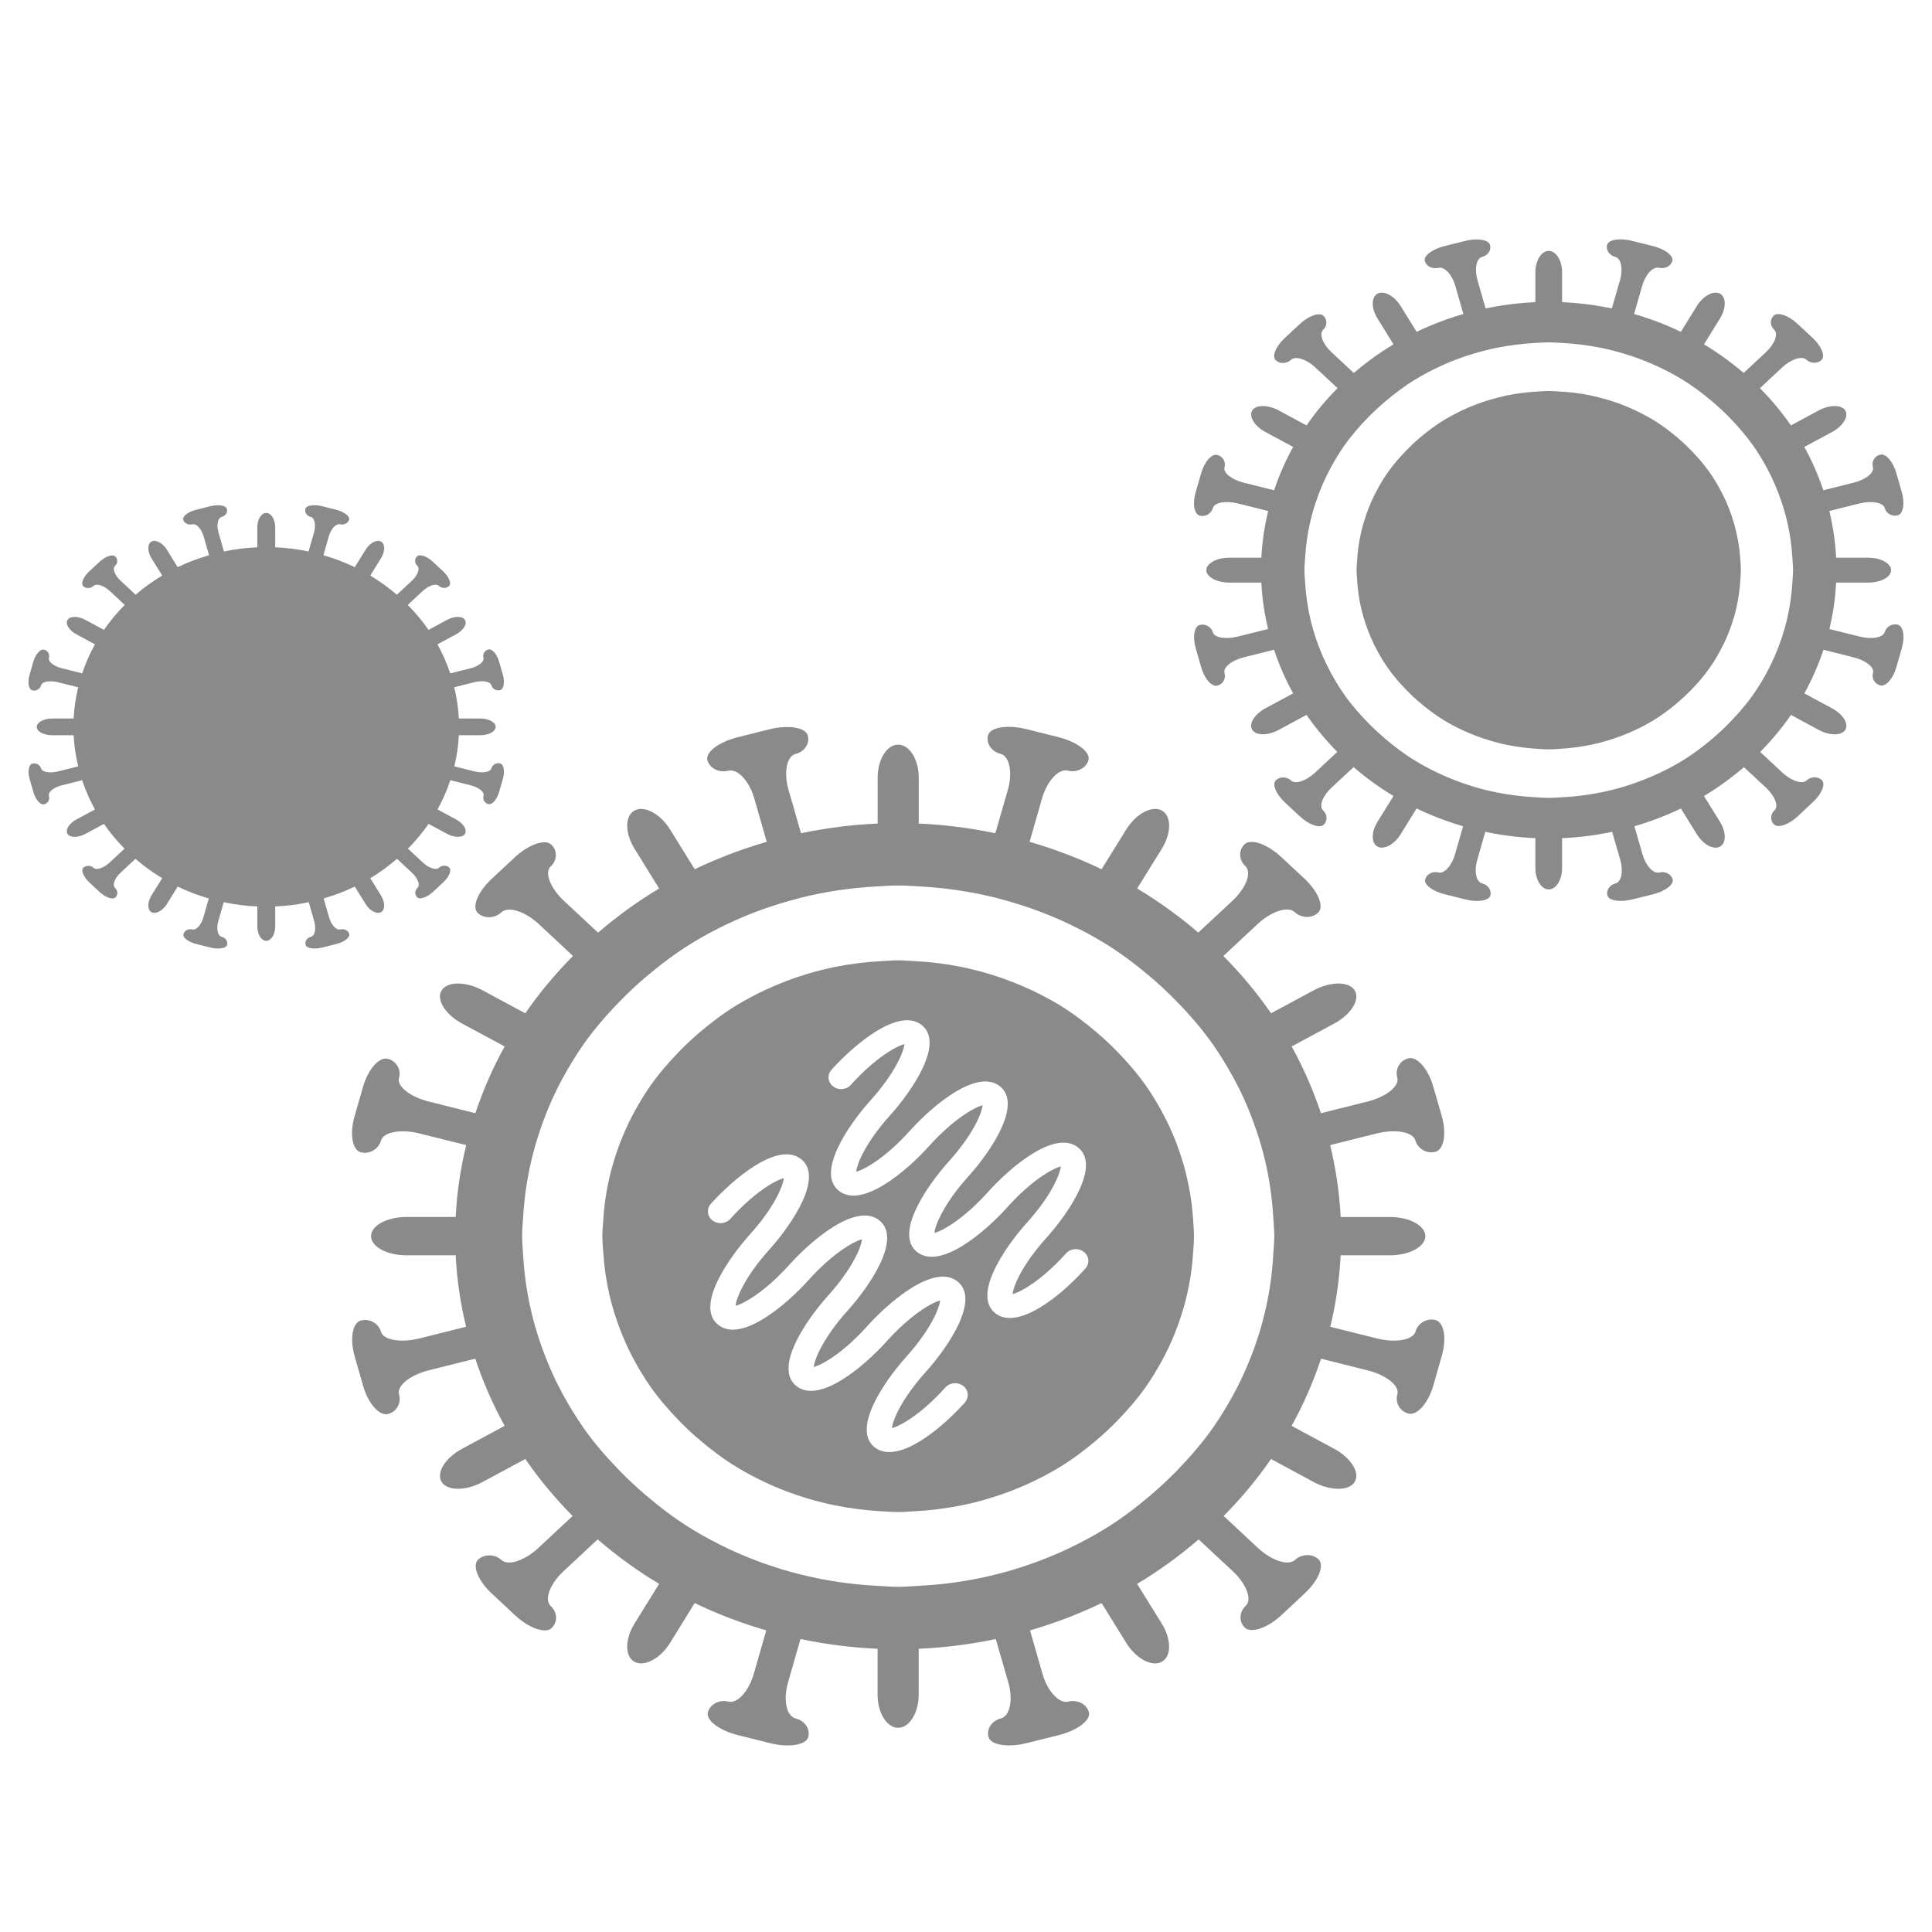
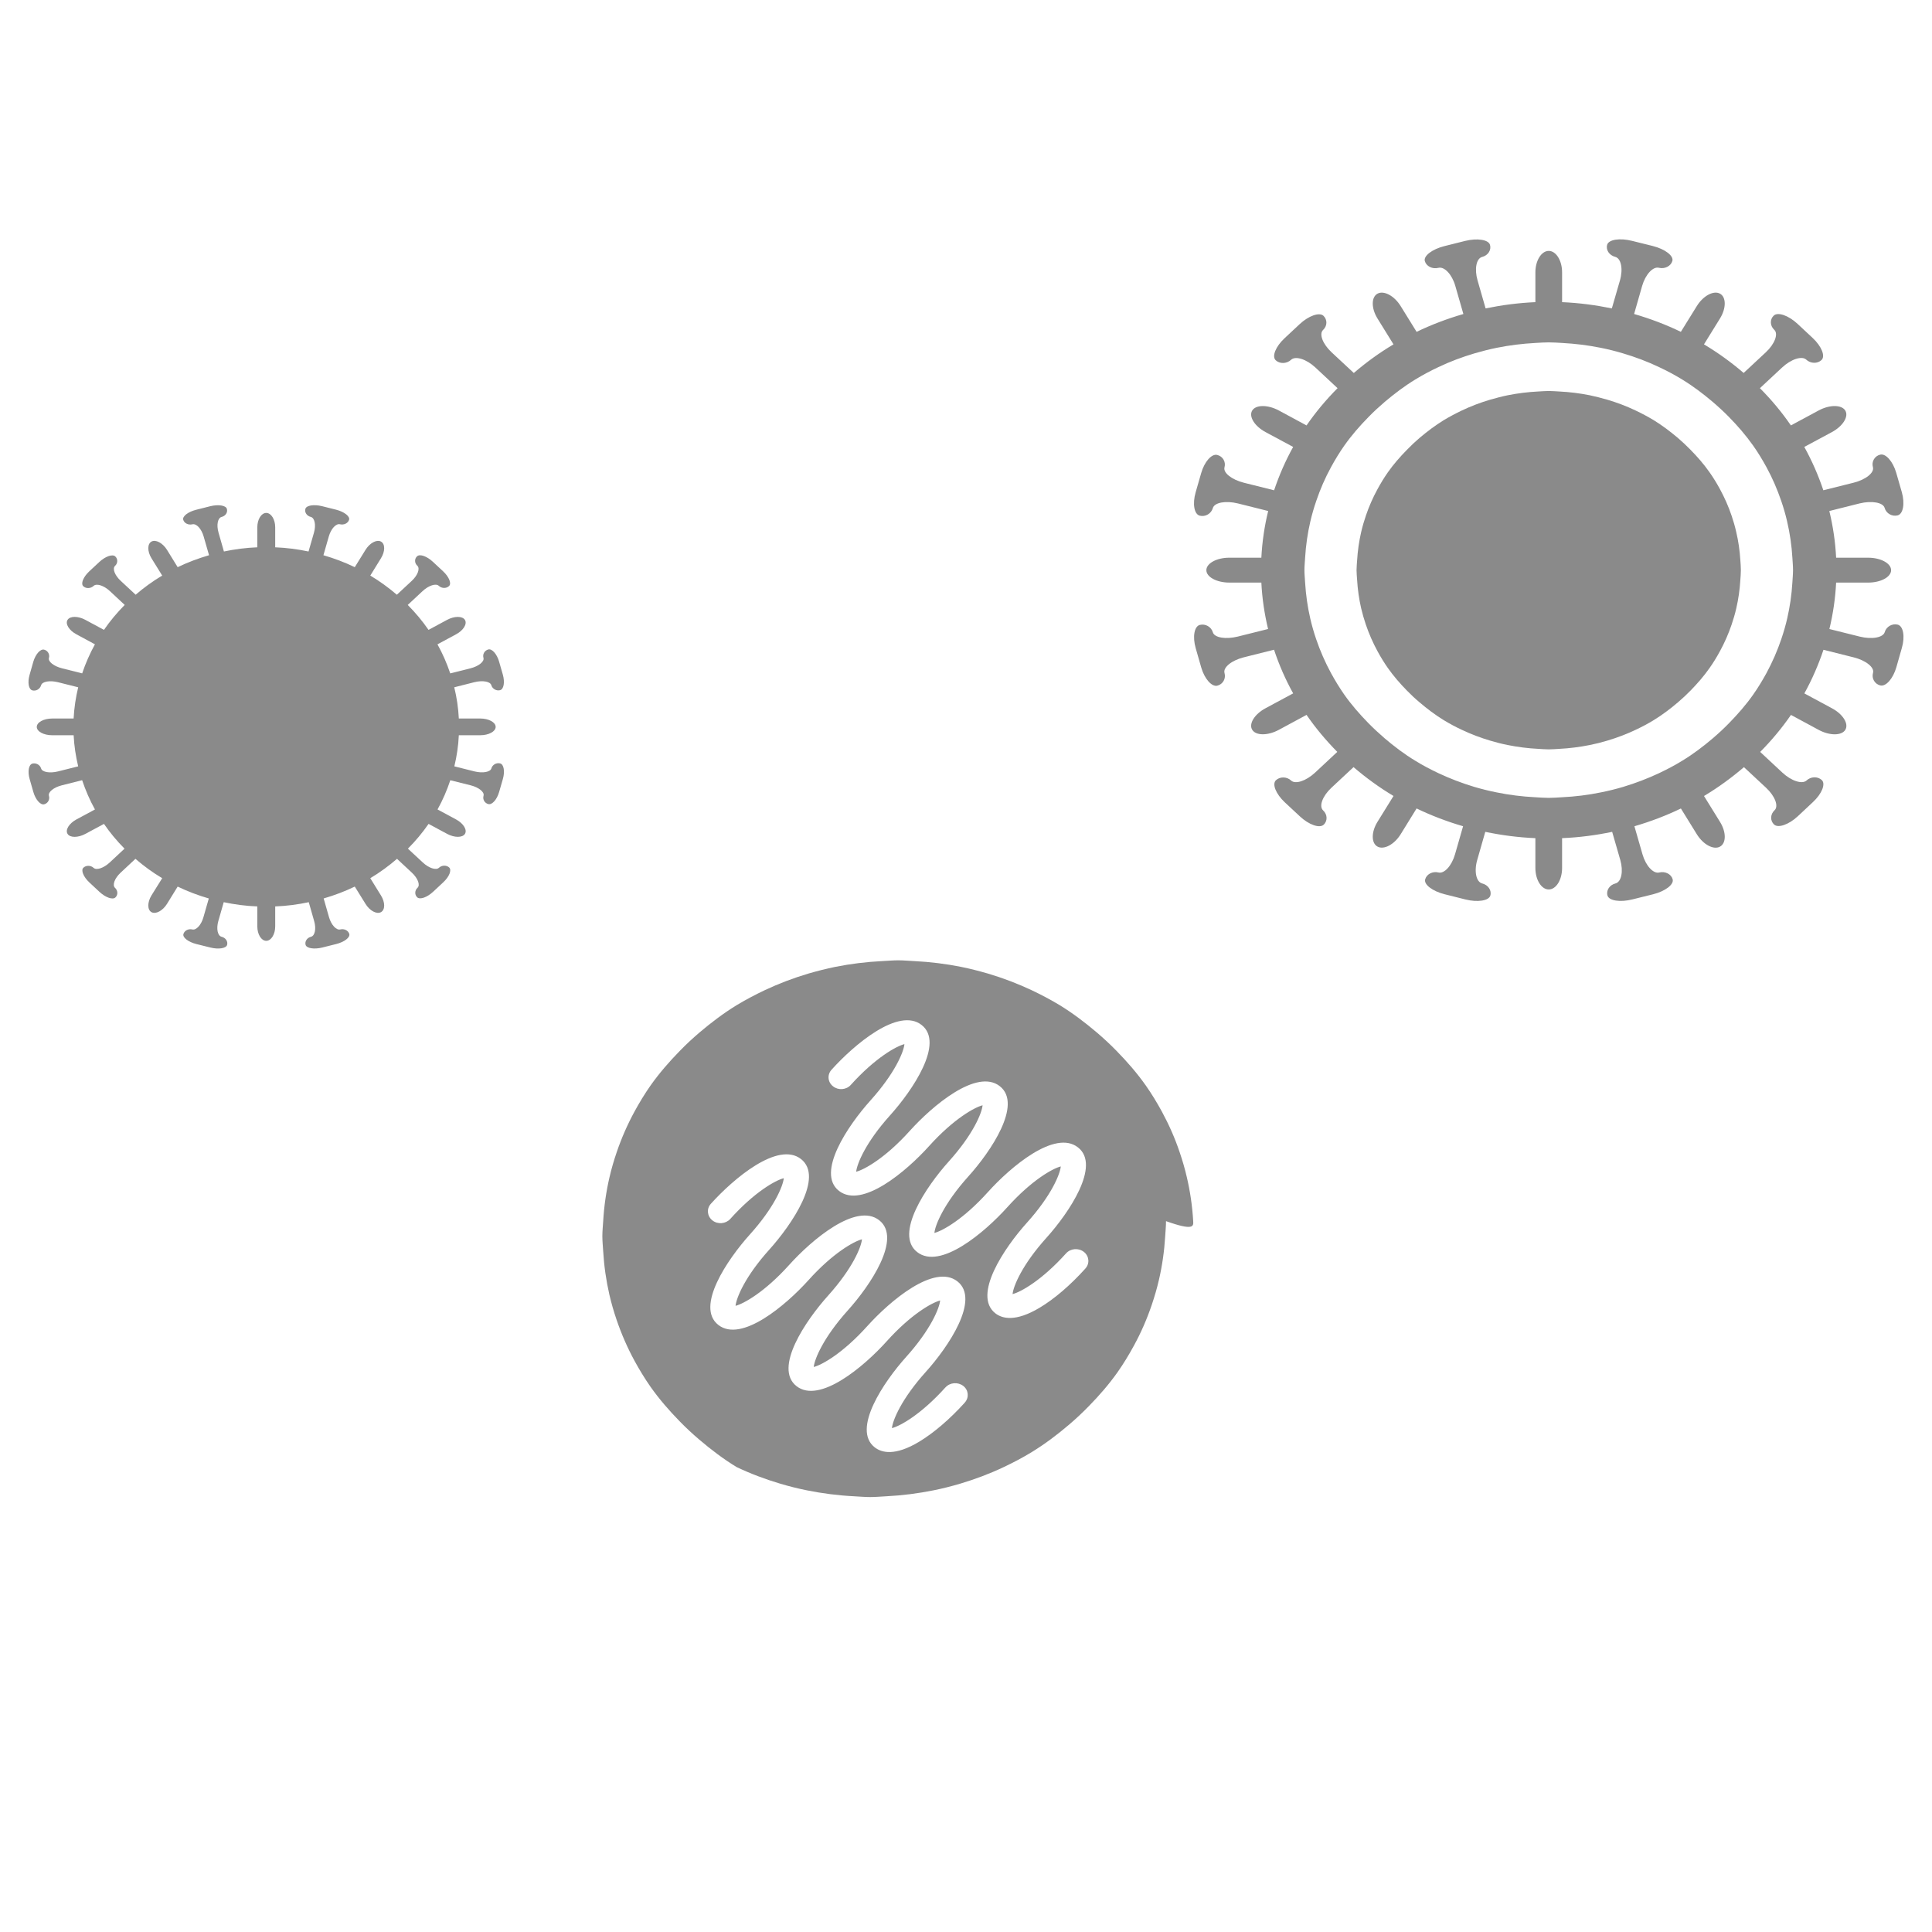
<svg xmlns="http://www.w3.org/2000/svg" version="1.1" id="Layer_2" x="0px" y="0px" width="200px" height="200px" viewBox="0 0 200 200" enable-background="new 0 0 200 200" xml:space="preserve">
  <g>
    <g>
-       <path fill="#8A8A8A" d="M123.519,126.407c-0.091-1.548-0.312-3.066-0.657-4.535c-0.203-0.886-0.455-1.747-0.745-2.597    c-0.487-1.453-1.109-2.857-1.842-4.209c-0.507-0.925-1.053-1.832-1.665-2.7c-0.899-1.276-1.935-2.466-3.042-3.595    c-0.647-0.664-1.327-1.292-2.036-1.898c-1.203-1.019-2.463-1.977-3.821-2.812c-0.931-0.562-1.903-1.075-2.902-1.55    c-1.455-0.685-2.978-1.265-4.548-1.731c-0.911-0.263-1.841-0.501-2.786-0.693c-1.567-0.311-3.18-0.514-4.827-0.594    c-0.553-0.024-1.107-0.081-1.669-0.081c-0.567,0-1.115,0.057-1.669,0.081c-1.646,0.08-3.262,0.283-4.827,0.594    c-0.949,0.192-1.872,0.431-2.787,0.693c-1.572,0.467-3.093,1.047-4.546,1.731c-0.999,0.475-1.97,0.987-2.902,1.55    c-1.363,0.835-2.622,1.793-3.824,2.812c-0.712,0.606-1.39,1.234-2.034,1.898c-1.106,1.129-2.141,2.318-3.045,3.597    c-0.607,0.866-1.157,1.773-1.665,2.705c-0.731,1.345-1.345,2.749-1.84,4.202c-0.292,0.853-0.544,1.716-0.747,2.597    c-0.342,1.469-0.562,2.987-0.652,4.535c-0.032,0.521-0.087,1.036-0.087,1.559c0,0.53,0.056,1.038,0.087,1.563    c0.09,1.532,0.306,3.034,0.641,4.498c0.207,0.881,0.452,1.744,0.745,2.595c0.5,1.468,1.118,2.888,1.854,4.243    c0.508,0.93,1.057,1.835,1.665,2.703c0.895,1.271,1.92,2.446,3.01,3.563c0.652,0.669,1.327,1.299,2.04,1.903    c1.209,1.031,2.477,1.994,3.854,2.835c0.932,0.568,1.903,1.082,2.902,1.553c1.44,0.685,2.947,1.254,4.509,1.718    c0.913,0.271,1.84,0.506,2.787,0.695c1.577,0.316,3.203,0.528,4.865,0.612c0.554,0.026,1.102,0.081,1.669,0.081    c0.562,0,1.116-0.055,1.669-0.081c1.665-0.084,3.293-0.296,4.868-0.612c0.945-0.189,1.873-0.424,2.785-0.695    c1.561-0.464,3.063-1.033,4.507-1.718c0.999-0.471,1.972-0.984,2.902-1.553c1.372-0.841,2.648-1.804,3.855-2.835    c0.707-0.601,1.383-1.234,2.035-1.903c1.09-1.112,2.117-2.292,3.009-3.56c0.612-0.872,1.158-1.777,1.665-2.707    c0.742-1.355,1.36-2.775,1.857-4.243c0.287-0.851,0.54-1.712,0.742-2.591c0.34-1.468,0.554-2.97,0.645-4.502    c0.03-0.525,0.085-1.033,0.085-1.563C123.604,127.443,123.549,126.929,123.519,126.407z M99.875,145.193v0.005    c-1.539,1.704-3.224,3.15-4.751,4.064c-2.481,1.484-3.856,1.129-4.576,0.565c-2.384-1.868,0.932-6.776,3.269-9.373    c2.512-2.8,3.426-5.008,3.507-5.829c-0.855,0.221-3.026,1.435-5.536,4.229c-2.344,2.605-6.949,6.505-9.333,4.639    c-2.389-1.868,0.932-6.772,3.275-9.378c2.511-2.793,3.424-5.001,3.501-5.824c-0.85,0.219-3.031,1.439-5.537,4.23    c-2.349,2.605-6.944,6.505-9.333,4.635c-2.394-1.87,0.931-6.766,3.267-9.364c2.52-2.8,3.43-5.008,3.509-5.825    c-0.851,0.212-3.036,1.425-5.548,4.227c-0.463,0.503-1.287,0.578-1.835,0.146c-0.558-0.438-0.627-1.208-0.171-1.718    c2.349-2.607,6.947-6.505,9.338-4.637c2.387,1.865-0.938,6.768-3.282,9.375c-2.51,2.784-3.415,4.997-3.495,5.818    c0.85-0.217,3.027-1.431,5.538-4.22c2.339-2.605,6.949-6.507,9.332-4.639c2.384,1.867-0.932,6.768-3.274,9.361    c-2.512,2.803-3.421,5.011-3.502,5.83c0.859-0.215,3.027-1.434,5.542-4.229c2.339-2.6,6.943-6.503,9.332-4.633    c2.379,1.868-0.932,6.772-3.273,9.371c-2.517,2.795-3.427,5.003-3.507,5.82c0.855-0.212,3.032-1.427,5.539-4.215h0.005    c0.468-0.52,1.291-0.581,1.845-0.15C100.267,143.899,100.338,144.675,99.875,145.193z M112.361,131.312v0.004    c-1.538,1.712-3.223,3.158-4.747,4.065c-2.484,1.481-3.856,1.133-4.576,0.572c-2.385-1.871,0.927-6.779,3.267-9.376    c2.52-2.798,3.428-5.01,3.507-5.827c-0.854,0.212-3.03,1.436-5.541,4.227c-2.34,2.601-6.941,6.509-9.326,4.637    c-2.389-1.868,0.931-6.774,3.275-9.382c2.511-2.786,3.419-4.992,3.497-5.812c-0.851,0.214-3.024,1.431-5.539,4.222    c-2.344,2.604-6.941,6.505-9.328,4.637c-2.392-1.868,0.931-6.771,3.268-9.368c2.52-2.803,3.429-5.006,3.509-5.823    c-0.85,0.212-3.037,1.429-5.556,4.225c-0.454,0.51-1.277,0.583-1.828,0.149c-0.562-0.433-0.627-1.205-0.169-1.715    c2.344-2.608,6.946-6.51,9.331-4.642c2.389,1.87-0.936,6.771-3.285,9.377c-2.505,2.785-3.41,5.004-3.489,5.816    c0.849-0.214,3.026-1.427,5.536-4.215c2.344-2.605,6.948-6.508,9.332-4.642c2.386,1.87-0.934,6.774-3.276,9.366    c-2.515,2.798-3.415,5.008-3.495,5.827c0.852-0.216,3.022-1.431,5.542-4.232c2.335-2.595,6.938-6.498,9.325-4.622    c2.384,1.862-0.933,6.766-3.27,9.36c-2.52,2.798-3.424,5.008-3.504,5.825c0.854-0.215,3.031-1.427,5.538-4.216l0,0    c0.468-0.523,1.295-0.585,1.845-0.152C112.751,130.024,112.828,130.799,112.361,131.312z" />
+       <path fill="#8A8A8A" d="M123.519,126.407c-0.091-1.548-0.312-3.066-0.657-4.535c-0.203-0.886-0.455-1.747-0.745-2.597    c-0.487-1.453-1.109-2.857-1.842-4.209c-0.507-0.925-1.053-1.832-1.665-2.7c-0.899-1.276-1.935-2.466-3.042-3.595    c-0.647-0.664-1.327-1.292-2.036-1.898c-1.203-1.019-2.463-1.977-3.821-2.812c-0.931-0.562-1.903-1.075-2.902-1.55    c-1.455-0.685-2.978-1.265-4.548-1.731c-0.911-0.263-1.841-0.501-2.786-0.693c-1.567-0.311-3.18-0.514-4.827-0.594    c-0.553-0.024-1.107-0.081-1.669-0.081c-0.567,0-1.115,0.057-1.669,0.081c-1.646,0.08-3.262,0.283-4.827,0.594    c-0.949,0.192-1.872,0.431-2.787,0.693c-1.572,0.467-3.093,1.047-4.546,1.731c-0.999,0.475-1.97,0.987-2.902,1.55    c-1.363,0.835-2.622,1.793-3.824,2.812c-0.712,0.606-1.39,1.234-2.034,1.898c-1.106,1.129-2.141,2.318-3.045,3.597    c-0.607,0.866-1.157,1.773-1.665,2.705c-0.731,1.345-1.345,2.749-1.84,4.202c-0.292,0.853-0.544,1.716-0.747,2.597    c-0.342,1.469-0.562,2.987-0.652,4.535c-0.032,0.521-0.087,1.036-0.087,1.559c0,0.53,0.056,1.038,0.087,1.563    c0.09,1.532,0.306,3.034,0.641,4.498c0.207,0.881,0.452,1.744,0.745,2.595c0.5,1.468,1.118,2.888,1.854,4.243    c0.508,0.93,1.057,1.835,1.665,2.703c0.895,1.271,1.92,2.446,3.01,3.563c0.652,0.669,1.327,1.299,2.04,1.903    c1.209,1.031,2.477,1.994,3.854,2.835c1.44,0.685,2.947,1.254,4.509,1.718    c0.913,0.271,1.84,0.506,2.787,0.695c1.577,0.316,3.203,0.528,4.865,0.612c0.554,0.026,1.102,0.081,1.669,0.081    c0.562,0,1.116-0.055,1.669-0.081c1.665-0.084,3.293-0.296,4.868-0.612c0.945-0.189,1.873-0.424,2.785-0.695    c1.561-0.464,3.063-1.033,4.507-1.718c0.999-0.471,1.972-0.984,2.902-1.553c1.372-0.841,2.648-1.804,3.855-2.835    c0.707-0.601,1.383-1.234,2.035-1.903c1.09-1.112,2.117-2.292,3.009-3.56c0.612-0.872,1.158-1.777,1.665-2.707    c0.742-1.355,1.36-2.775,1.857-4.243c0.287-0.851,0.54-1.712,0.742-2.591c0.34-1.468,0.554-2.97,0.645-4.502    c0.03-0.525,0.085-1.033,0.085-1.563C123.604,127.443,123.549,126.929,123.519,126.407z M99.875,145.193v0.005    c-1.539,1.704-3.224,3.15-4.751,4.064c-2.481,1.484-3.856,1.129-4.576,0.565c-2.384-1.868,0.932-6.776,3.269-9.373    c2.512-2.8,3.426-5.008,3.507-5.829c-0.855,0.221-3.026,1.435-5.536,4.229c-2.344,2.605-6.949,6.505-9.333,4.639    c-2.389-1.868,0.932-6.772,3.275-9.378c2.511-2.793,3.424-5.001,3.501-5.824c-0.85,0.219-3.031,1.439-5.537,4.23    c-2.349,2.605-6.944,6.505-9.333,4.635c-2.394-1.87,0.931-6.766,3.267-9.364c2.52-2.8,3.43-5.008,3.509-5.825    c-0.851,0.212-3.036,1.425-5.548,4.227c-0.463,0.503-1.287,0.578-1.835,0.146c-0.558-0.438-0.627-1.208-0.171-1.718    c2.349-2.607,6.947-6.505,9.338-4.637c2.387,1.865-0.938,6.768-3.282,9.375c-2.51,2.784-3.415,4.997-3.495,5.818    c0.85-0.217,3.027-1.431,5.538-4.22c2.339-2.605,6.949-6.507,9.332-4.639c2.384,1.867-0.932,6.768-3.274,9.361    c-2.512,2.803-3.421,5.011-3.502,5.83c0.859-0.215,3.027-1.434,5.542-4.229c2.339-2.6,6.943-6.503,9.332-4.633    c2.379,1.868-0.932,6.772-3.273,9.371c-2.517,2.795-3.427,5.003-3.507,5.82c0.855-0.212,3.032-1.427,5.539-4.215h0.005    c0.468-0.52,1.291-0.581,1.845-0.15C100.267,143.899,100.338,144.675,99.875,145.193z M112.361,131.312v0.004    c-1.538,1.712-3.223,3.158-4.747,4.065c-2.484,1.481-3.856,1.133-4.576,0.572c-2.385-1.871,0.927-6.779,3.267-9.376    c2.52-2.798,3.428-5.01,3.507-5.827c-0.854,0.212-3.03,1.436-5.541,4.227c-2.34,2.601-6.941,6.509-9.326,4.637    c-2.389-1.868,0.931-6.774,3.275-9.382c2.511-2.786,3.419-4.992,3.497-5.812c-0.851,0.214-3.024,1.431-5.539,4.222    c-2.344,2.604-6.941,6.505-9.328,4.637c-2.392-1.868,0.931-6.771,3.268-9.368c2.52-2.803,3.429-5.006,3.509-5.823    c-0.85,0.212-3.037,1.429-5.556,4.225c-0.454,0.51-1.277,0.583-1.828,0.149c-0.562-0.433-0.627-1.205-0.169-1.715    c2.344-2.608,6.946-6.51,9.331-4.642c2.389,1.87-0.936,6.771-3.285,9.377c-2.505,2.785-3.41,5.004-3.489,5.816    c0.849-0.214,3.026-1.427,5.536-4.215c2.344-2.605,6.948-6.508,9.332-4.642c2.386,1.87-0.934,6.774-3.276,9.366    c-2.515,2.798-3.415,5.008-3.495,5.827c0.852-0.216,3.022-1.431,5.542-4.232c2.335-2.595,6.938-6.498,9.325-4.622    c2.384,1.862-0.933,6.766-3.27,9.36c-2.52,2.798-3.424,5.008-3.504,5.825c0.854-0.215,3.031-1.427,5.538-4.216l0,0    c0.468-0.523,1.295-0.585,1.845-0.152C112.751,130.024,112.828,130.799,112.361,131.312z" />
    </g>
-     <path fill="#8A8A8A" d="M148.598,136.646c-0.887-0.217-1.822,0.319-2.067,1.198c-0.257,0.877-2.059,1.197-4.006,0.707l-4.814-1.201   c0.578-2.398,0.947-4.867,1.073-7.401h5.097c2.017,0,3.669-0.893,3.669-1.983s-1.652-1.984-3.669-1.984h-5.097   c-0.126-2.546-0.505-5.032-1.085-7.441l4.81-1.206c1.953-0.483,3.753-0.161,4.004,0.712c0.252,0.883,1.188,1.415,2.069,1.191   c0.892-0.218,1.188-1.888,0.669-3.702l-0.889-3.078c-0.522-1.817-1.673-3.129-2.56-2.901c-0.89,0.221-1.408,1.117-1.157,1.996   c0.252,0.874-1.138,1.996-3.085,2.478l-4.819,1.207c-0.801-2.397-1.813-4.714-3.032-6.908l4.413-2.374   c1.746-0.945,2.702-2.479,2.114-3.427c-0.582-0.949-2.492-0.954-4.237-0.014l-4.423,2.379c-1.453-2.113-3.113-4.092-4.935-5.929   l3.531-3.295c1.426-1.332,3.16-1.896,3.847-1.254c0.69,0.643,1.783,0.673,2.43,0.068c0.654-0.607,0.018-2.188-1.409-3.524   l-2.415-2.248c-1.427-1.333-3.127-1.925-3.779-1.32c-0.647,0.605-0.614,1.629,0.073,2.27c0.689,0.643,0.087,2.256-1.338,3.588   l-3.536,3.292c-1.962-1.685-4.074-3.217-6.326-4.564l2.557-4.125c1.007-1.627,1.003-3.407-0.015-3.952   c-1.012-0.548-2.667,0.337-3.675,1.972l-2.552,4.111c-2.366-1.139-4.863-2.089-7.454-2.839l1.291-4.494   c0.524-1.815,1.724-3.109,2.663-2.873c0.938,0.232,1.903-0.254,2.143-1.075c0.237-0.833-1.164-1.903-3.111-2.394l-3.3-0.826   c-1.949-0.49-3.739-0.208-3.979,0.619c-0.238,0.83,0.342,1.698,1.282,1.934c0.938,0.236,1.282,1.917,0.762,3.734l-1.292,4.487   c-2.569-0.537-5.219-0.886-7.931-1v-4.754c0-1.881-0.959-3.418-2.129-3.418c-1.175,0-2.127,1.537-2.127,3.418v4.754   c-2.714,0.115-5.364,0.464-7.933,1L81.63,81.77c-0.524-1.815-0.192-3.491,0.735-3.725c0.927-0.229,1.492-1.095,1.25-1.923   c-0.238-0.826-2.024-1.106-3.975-0.623l-3.295,0.824c-1.954,0.492-3.348,1.567-3.114,2.389c0.238,0.83,1.215,1.316,2.169,1.073   c0.953-0.238,2.163,1.056,2.685,2.869l1.287,4.491c-2.587,0.75-5.084,1.7-7.455,2.839l-2.546-4.111   c-1.009-1.632-2.668-2.52-3.681-1.972c-1.012,0.547-1.017,2.329-0.005,3.957l2.547,4.12c-2.25,1.347-4.359,2.879-6.321,4.569   l-3.532-3.292c-1.43-1.336-2.042-2.941-1.363-3.573c0.681-0.633,0.702-1.647,0.053-2.252c-0.652-0.605-2.348-0.013-3.774,1.316   l-2.415,2.252c-1.427,1.331-2.062,2.912-1.414,3.517c0.652,0.612,1.754,0.574,2.452-0.08c0.702-0.649,2.439-0.097,3.869,1.234   l3.529,3.295c-1.822,1.837-3.482,3.815-4.939,5.933l-4.418-2.378c-1.748-0.94-3.655-0.94-4.244,0.009   c-0.581,0.947,0.369,2.486,2.114,3.427l4.414,2.374c-1.22,2.194-2.232,4.513-3.032,6.911l-4.814-1.206   c-1.949-0.485-3.341-1.59-3.091-2.457c0.243-0.863-0.275-1.751-1.165-1.97c-0.882-0.228-2.038,1.075-2.56,2.899l-0.882,3.073   c-0.522,1.819-0.225,3.488,0.662,3.707c0.89,0.224,1.826-0.324,2.078-1.212c0.257-0.895,2.059-1.224,4.009-0.735l4.812,1.201   c-0.587,2.409-0.96,4.896-1.087,7.441h-5.097c-2.02,0-3.667,0.894-3.667,1.984s1.647,1.983,3.667,1.983h5.097   c0.122,2.53,0.495,5.003,1.077,7.396l-4.814,1.206c-1.949,0.485-3.749,0.177-3.996-0.689c-0.25-0.863-1.177-1.389-2.067-1.165   c-0.888,0.218-1.18,1.888-0.659,3.707l0.882,3.075c0.522,1.817,1.677,3.12,2.564,2.901c0.892-0.221,1.404-1.132,1.147-2.022   c-0.256-0.888,1.127-2.016,3.077-2.504l4.814-1.205c0.804,2.415,1.82,4.743,3.046,6.955l-4.414,2.376   c-1.745,0.938-2.695,2.479-2.114,3.429c0.589,0.945,2.497,0.95,4.244,0.007l4.418-2.38c1.447,2.104,3.094,4.071,4.899,5.899   l-3.529,3.295c-1.43,1.329-3.152,1.9-3.833,1.27c-0.68-0.634-1.764-0.656-2.417-0.049c-0.647,0.605-0.013,2.19,1.417,3.518   l2.412,2.252c1.43,1.332,3.126,1.926,3.774,1.32c0.652-0.611,0.612-1.638-0.09-2.287c-0.695-0.649-0.099-2.272,1.328-3.605   l3.529-3.29c1.977,1.697,4.092,3.245,6.364,4.604l-2.55,4.118c-1.009,1.627-1.004,3.411,0.008,3.954s2.672-0.34,3.681-1.972   l2.542-4.115c2.362,1.142,4.84,2.084,7.409,2.83l-1.287,4.487c-0.521,1.823-1.71,3.119-2.636,2.886   c-0.927-0.232-1.876,0.256-2.117,1.086c-0.239,0.824,1.163,1.901,3.11,2.383l3.299,0.826c1.947,0.489,3.739,0.205,3.977-0.614   c0.238-0.83-0.351-1.702-1.31-1.94c-0.95-0.239-1.302-1.922-0.778-3.738l1.287-4.482c2.587,0.543,5.25,0.892,7.981,1.009v4.758   c0,1.875,0.953,3.421,2.127,3.421c1.169,0,2.129-1.546,2.129-3.421v-4.758c2.73-0.117,5.394-0.466,7.978-1.009l1.296,4.486   c0.52,1.812,0.174,3.495-0.765,3.734c-0.938,0.233-1.514,1.105-1.28,1.93c0.239,0.83,2.029,1.11,3.977,0.618l3.299-0.824   c1.947-0.485,3.352-1.562,3.11-2.389c-0.235-0.83-1.203-1.313-2.141-1.075c-0.938,0.233-2.14-1.062-2.661-2.882l-1.287-4.491   c2.566-0.751,5.048-1.688,7.405-2.83l2.547,4.115c1.008,1.632,2.663,2.52,3.675,1.972c1.018-0.543,1.021-2.327,0.015-3.95   l-2.557-4.122c2.272-1.358,4.396-2.906,6.366-4.604l3.536,3.292c1.425,1.331,2.027,2.945,1.34,3.583   c-0.689,0.647-0.723,1.67-0.075,2.274c0.652,0.604,2.35,0.012,3.779-1.317l2.414-2.255c1.428-1.329,2.061-2.912,1.412-3.52   c-0.647-0.605-1.743-0.572-2.432,0.068c-0.688,0.638-2.422,0.079-3.847-1.254l-3.536-3.295c1.809-1.828,3.456-3.795,4.904-5.899   l4.418,2.385c1.745,0.938,3.655,0.934,4.237-0.009c0.588-0.947-0.363-2.493-2.114-3.432l-4.409-2.376   c1.225-2.212,2.241-4.54,3.046-6.951l4.814,1.204c1.947,0.485,3.34,1.604,3.087,2.477c-0.253,0.884,0.27,1.775,1.151,2.001   c0.891,0.221,2.047-1.082,2.568-2.899l0.877-3.075C149.783,138.538,149.485,136.873,148.598,136.646z M131.805,129.944   c-0.112,1.957-0.391,3.864-0.82,5.726c-0.26,1.117-0.574,2.217-0.942,3.292c-0.638,1.87-1.422,3.675-2.358,5.399   c-0.648,1.181-1.346,2.329-2.118,3.438c-1.135,1.614-2.439,3.109-3.824,4.531c-0.824,0.839-1.687,1.645-2.584,2.415   c-1.547,1.31-3.157,2.539-4.907,3.602c-1.188,0.729-2.419,1.369-3.686,1.979c-1.84,0.863-3.754,1.594-5.734,2.186   c-1.157,0.345-2.342,0.641-3.537,0.882c-2.009,0.406-4.079,0.666-6.191,0.772c-0.707,0.042-1.407,0.102-2.124,0.102   c-0.715,0-1.417-0.06-2.122-0.102c-2.112-0.106-4.177-0.366-6.188-0.772c-1.202-0.241-2.381-0.537-3.537-0.882   c-1.984-0.592-3.901-1.322-5.736-2.186c-1.269-0.609-2.501-1.25-3.684-1.979c-1.751-1.062-3.364-2.292-4.907-3.602   c-0.897-0.774-1.762-1.576-2.587-2.415c-1.389-1.429-2.693-2.917-3.826-4.531c-0.77-1.108-1.472-2.261-2.12-3.44   c-0.935-1.727-1.719-3.526-2.354-5.396c-0.37-1.075-0.687-2.175-0.943-3.292c-0.432-1.861-0.707-3.769-0.819-5.726   c-0.036-0.662-0.108-1.318-0.108-1.984c0-0.665,0.072-1.318,0.108-1.979c0.117-1.968,0.392-3.897,0.83-5.77   c0.259-1.117,0.578-2.22,0.947-3.295c0.632-1.851,1.408-3.644,2.339-5.348c0.648-1.19,1.35-2.336,2.12-3.44   c1.143-1.627,2.465-3.142,3.867-4.572c0.82-0.842,1.685-1.644,2.587-2.416c1.532-1.289,3.134-2.511,4.866-3.563   c1.183-0.722,2.415-1.376,3.684-1.974c1.85-0.875,3.784-1.61,5.784-2.195c1.158-0.345,2.337-0.647,3.538-0.888   c1.994-0.396,4.041-0.654,6.139-0.764c0.704-0.038,1.406-0.093,2.122-0.093c0.717,0,1.417,0.055,2.124,0.093   c2.097,0.11,4.144,0.369,6.136,0.764c1.205,0.241,2.38,0.539,3.545,0.888c1.994,0.585,3.931,1.32,5.777,2.195   c1.271,0.598,2.501,1.252,3.685,1.974c1.737,1.053,3.335,2.274,4.864,3.563c0.905,0.772,1.768,1.574,2.59,2.416   c1.404,1.431,2.723,2.945,3.866,4.572c0.772,1.104,1.47,2.25,2.118,3.44c0.932,1.702,1.709,3.497,2.339,5.348   c0.37,1.075,0.689,2.171,0.95,3.29c0.437,1.877,0.715,3.807,0.832,5.774c0.036,0.66,0.107,1.313,0.107,1.979   C131.912,128.626,131.841,129.282,131.805,129.944z" />
    <g>
      <path fill="#8A8A8A" d="M51.771,79.027c-0.39-0.095-0.794,0.135-0.904,0.519c-0.108,0.377-0.895,0.519-1.741,0.312l-2.092-0.526    c0.251-1.046,0.413-2.126,0.463-3.221h2.217c0.882,0,1.597-0.387,1.597-0.863c0-0.477-0.715-0.868-1.597-0.868h-2.217    c-0.055-1.108-0.216-2.186-0.473-3.232l2.092-0.53c0.85-0.208,1.637-0.071,1.745,0.313c0.11,0.377,0.515,0.612,0.904,0.517    c0.385-0.097,0.513-0.819,0.288-1.612l-0.386-1.342c-0.225-0.786-0.729-1.358-1.112-1.263c-0.389,0.099-0.617,0.488-0.508,0.872    c0.112,0.377-0.494,0.866-1.339,1.08l-2.099,0.526c-0.351-1.042-0.791-2.054-1.323-3.007l1.924-1.038    c0.763-0.406,1.173-1.078,0.92-1.49c-0.252-0.415-1.086-0.415-1.844-0.007l-1.926,1.038c-0.632-0.921-1.358-1.782-2.15-2.582    l1.539-1.435c0.623-0.579,1.376-0.824,1.675-0.545c0.3,0.28,0.774,0.296,1.058,0.026c0.283-0.258,0.007-0.952-0.612-1.528    l-1.052-0.978c-0.623-0.585-1.36-0.844-1.645-0.574c-0.283,0.261-0.27,0.707,0.032,0.98c0.297,0.285,0.038,0.991-0.585,1.567    l-1.539,1.431c-0.855-0.733-1.77-1.4-2.749-1.983l1.107-1.795c0.443-0.715,0.439-1.488-0.002-1.727    c-0.443-0.236-1.163,0.148-1.6,0.859l-1.11,1.793c-1.03-0.499-2.119-0.91-3.247-1.236l0.56-1.954    c0.23-0.791,0.747-1.358,1.162-1.25c0.408,0.095,0.83-0.112,0.935-0.472c0.101-0.358-0.506-0.826-1.356-1.042l-1.438-0.36    c-0.845-0.209-1.628-0.084-1.728,0.274c-0.107,0.36,0.145,0.735,0.558,0.837c0.405,0.104,0.554,0.834,0.329,1.627L31.94,57.09    c-1.122-0.236-2.272-0.386-3.451-0.433v-2.073c0-0.815-0.418-1.486-0.927-1.486c-0.513,0-0.925,0.671-0.925,1.486v2.073    c-1.185,0.046-2.337,0.197-3.457,0.433l-0.558-1.954c-0.229-0.792-0.085-1.521,0.32-1.623c0.405-0.1,0.652-0.473,0.543-0.835    c-0.103-0.36-0.881-0.483-1.732-0.271l-1.433,0.362c-0.845,0.208-1.458,0.678-1.352,1.038c0.102,0.362,0.527,0.565,0.94,0.47    c0.417-0.108,0.943,0.455,1.17,1.248l0.562,1.952c-1.125,0.327-2.213,0.737-3.248,1.236l-1.104-1.791    c-0.443-0.713-1.163-1.098-1.604-0.861c-0.44,0.239-0.44,1.016-0.005,1.727l1.112,1.795c-0.98,0.583-1.899,1.25-2.749,1.983    l-1.538-1.431c-0.626-0.576-0.892-1.283-0.594-1.554c0.297-0.276,0.305-0.718,0.022-0.98c-0.283-0.263-1.022-0.009-1.647,0.572    l-1.052,0.98c-0.617,0.581-0.893,1.27-0.61,1.535c0.283,0.265,0.762,0.25,1.069-0.038c0.301-0.28,1.058-0.042,1.68,0.537    l1.538,1.435c-0.793,0.799-1.513,1.661-2.148,2.582l-1.93-1.038c-0.756-0.408-1.586-0.408-1.84,0.007    c-0.257,0.413,0.157,1.084,0.917,1.49l1.92,1.038c-0.53,0.954-0.97,1.965-1.322,3.007l-2.092-0.526    c-0.845-0.214-1.453-0.693-1.35-1.066c0.11-0.377-0.117-0.768-0.5-0.863c-0.391-0.093-0.888,0.473-1.12,1.261l-0.382,1.345    c-0.23,0.789-0.099,1.51,0.29,1.61c0.389,0.099,0.79-0.142,0.902-0.532c0.11-0.384,0.895-0.525,1.747-0.313l2.093,0.525    c-0.253,1.047-0.416,2.124-0.474,3.232H5.404c-0.877,0-1.597,0.391-1.597,0.868c0,0.477,0.72,0.863,1.597,0.863h2.219    c0.053,1.095,0.22,2.175,0.47,3.221l-2.1,0.526c-0.845,0.208-1.626,0.07-1.737-0.303c-0.107-0.377-0.513-0.603-0.897-0.51    c-0.385,0.095-0.52,0.819-0.288,1.612l0.385,1.34c0.228,0.788,0.728,1.355,1.113,1.265c0.389-0.102,0.612-0.495,0.497-0.883    c-0.108-0.386,0.495-0.876,1.341-1.086l2.096-0.528c0.352,1.051,0.792,2.067,1.327,3.03l-1.92,1.033    c-0.76,0.411-1.174,1.082-0.917,1.493c0.253,0.411,1.083,0.411,1.84,0.004l1.93-1.036c0.625,0.914,1.343,1.771,2.128,2.563    l-1.538,1.435c-0.622,0.577-1.368,0.826-1.665,0.552c-0.295-0.271-0.77-0.283-1.053-0.016c-0.279,0.256-0.005,0.947,0.616,1.526    l1.053,0.982c0.624,0.577,1.359,0.837,1.642,0.572c0.284-0.265,0.266-0.713-0.041-0.996c-0.297-0.285-0.042-0.987,0.58-1.567    l1.535-1.436c0.859,0.742,1.782,1.417,2.771,2.005l-1.115,1.791c-0.432,0.713-0.432,1.486,0.008,1.727    c0.441,0.241,1.162-0.146,1.604-0.859l1.104-1.789c1.025,0.495,2.105,0.905,3.223,1.23l-0.56,1.952    c-0.225,0.791-0.742,1.358-1.147,1.254c-0.4-0.095-0.818,0.112-0.92,0.477c-0.105,0.357,0.507,0.826,1.352,1.038l1.438,0.357    c0.849,0.212,1.627,0.086,1.73-0.267c0.104-0.365-0.153-0.745-0.566-0.846c-0.419-0.104-0.567-0.839-0.342-1.627l0.56-1.954    c1.127,0.24,2.287,0.395,3.477,0.439v2.071c0,0.817,0.412,1.491,0.925,1.491c0.509,0,0.927-0.674,0.927-1.491v-2.071    c1.185-0.044,2.349-0.199,3.474-0.439l0.558,1.958c0.231,0.788,0.081,1.519-0.329,1.623c-0.411,0.1-0.656,0.479-0.558,0.837    c0.105,0.361,0.887,0.483,1.732,0.275l1.44-0.362c0.846-0.212,1.454-0.68,1.352-1.042c-0.105-0.362-0.527-0.567-0.932-0.468    c-0.411,0.104-0.931-0.464-1.163-1.254l-0.558-1.954c1.113-0.322,2.195-0.733,3.222-1.228l1.11,1.789    c0.437,0.713,1.157,1.1,1.6,0.859c0.442-0.241,0.445-1.014,0.002-1.727l-1.107-1.791c0.986-0.587,1.91-1.263,2.767-2.005    l1.54,1.436c0.62,0.581,0.884,1.28,0.584,1.561c-0.304,0.282-0.31,0.729-0.032,0.991c0.289,0.261,1.02,0.004,1.642-0.574    l1.054-0.982c0.621-0.576,0.895-1.265,0.611-1.535c-0.278-0.26-0.755-0.25-1.057,0.029c-0.298,0.283-1.053,0.033-1.67-0.543    l-1.544-1.435c0.79-0.792,1.505-1.649,2.139-2.563l1.922,1.036c0.758,0.406,1.592,0.406,1.844-0.004    c0.253-0.411-0.157-1.08-0.92-1.493l-1.919-1.033c0.535-0.958,0.977-1.979,1.322-3.025l2.097,0.523    c0.85,0.21,1.455,0.698,1.345,1.078c-0.112,0.382,0.112,0.775,0.5,0.868c0.387,0.095,0.891-0.47,1.115-1.261l0.387-1.34    C52.284,79.849,52.154,79.122,51.771,79.027z" />
    </g>
    <path fill="#8A8A8A" d="M180.161,58.009c-0.06-1.005-0.203-1.994-0.428-2.943c-0.131-0.579-0.292-1.137-0.481-1.691   c-0.32-0.943-0.723-1.855-1.199-2.733c-0.326-0.599-0.682-1.188-1.083-1.753c-0.58-0.828-1.255-1.601-1.972-2.332   c-0.421-0.433-0.862-0.841-1.323-1.239c-0.78-0.656-1.6-1.276-2.483-1.822c-0.605-0.364-1.235-0.698-1.885-1.007   c-0.942-0.448-1.933-0.824-2.954-1.124c-0.594-0.167-1.194-0.327-1.808-0.453c-1.02-0.201-2.065-0.333-3.137-0.386   c-0.36-0.016-0.715-0.051-1.085-0.051c-0.368,0-0.723,0.035-1.083,0.051c-1.069,0.053-2.119,0.186-3.136,0.386   c-0.617,0.126-1.215,0.285-1.81,0.453c-1.021,0.3-2.011,0.676-2.955,1.124c-0.647,0.309-1.277,0.643-1.884,1.007   c-0.886,0.545-1.702,1.166-2.485,1.822c-0.463,0.397-0.899,0.806-1.317,1.239c-0.72,0.73-1.395,1.503-1.979,2.334   c-0.395,0.563-0.752,1.152-1.08,1.757c-0.477,0.872-0.877,1.784-1.196,2.727c-0.189,0.556-0.354,1.113-0.487,1.691   c-0.22,0.949-0.363,1.938-0.423,2.943c-0.02,0.34-0.058,0.673-0.058,1.016c0,0.34,0.038,0.673,0.058,1.011   c0.06,0.998,0.198,1.97,0.417,2.926c0.133,0.567,0.295,1.13,0.483,1.683c0.324,0.954,0.727,1.876,1.206,2.758   c0.328,0.603,0.686,1.19,1.08,1.753c0.582,0.826,1.245,1.59,1.957,2.318c0.42,0.433,0.858,0.844,1.322,1.232   c0.785,0.669,1.61,1.294,2.503,1.844c0.606,0.369,1.236,0.704,1.884,1.007c0.936,0.444,1.917,0.814,2.929,1.115   c0.594,0.179,1.194,0.332,1.813,0.453c1.021,0.206,2.078,0.342,3.158,0.397c0.36,0.018,0.715,0.053,1.083,0.053   c0.37,0,0.725-0.035,1.085-0.053c1.08-0.055,2.137-0.192,3.161-0.397c0.613-0.121,1.217-0.273,1.811-0.453   c1.012-0.3,1.991-0.671,2.927-1.115c0.649-0.303,1.279-0.638,1.885-1.007c0.894-0.55,1.722-1.175,2.506-1.844   c0.459-0.389,0.897-0.799,1.32-1.232c0.707-0.726,1.377-1.493,1.952-2.316c0.401-0.565,0.757-1.153,1.083-1.755   c0.483-0.881,0.884-1.804,1.208-2.758c0.188-0.552,0.351-1.113,0.481-1.681c0.22-0.958,0.359-1.93,0.419-2.928   c0.022-0.338,0.053-0.671,0.053-1.011C180.214,58.682,180.184,58.349,180.161,58.009z" />
    <path fill="#8A8A8A" d="M196.451,64.662c-0.575-0.142-1.183,0.205-1.345,0.777c-0.165,0.565-1.335,0.777-2.601,0.458l-3.127-0.78   c0.376-1.557,0.616-3.162,0.697-4.807h3.312c1.309,0,2.38-0.577,2.38-1.285c0-0.709-1.071-1.292-2.38-1.292h-3.312   c-0.081-1.654-0.326-3.268-0.704-4.833l3.124-0.784c1.268-0.309,2.439-0.102,2.602,0.464c0.161,0.574,0.769,0.917,1.343,0.773   c0.577-0.144,0.771-1.226,0.435-2.407l-0.577-1.999c-0.34-1.179-1.088-2.031-1.664-1.881c-0.575,0.137-0.913,0.725-0.75,1.292   c0.162,0.572-0.739,1.298-2.003,1.612l-3.129,0.782c-0.522-1.555-1.182-3.061-1.972-4.485l2.866-1.541   c1.132-0.614,1.757-1.612,1.375-2.228c-0.38-0.614-1.62-0.618-2.754-0.007l-2.875,1.548c-0.942-1.377-2.02-2.663-3.206-3.855   l2.297-2.14c0.927-0.868,2.052-1.23,2.497-0.815c0.45,0.417,1.161,0.438,1.579,0.044c0.426-0.396,0.012-1.424-0.912-2.286   l-1.57-1.466c-0.927-0.863-2.031-1.25-2.457-0.853c-0.419,0.389-0.399,1.056,0.05,1.473c0.445,0.417,0.054,1.466-0.871,2.327   l-2.297,2.14c-1.272-1.093-2.646-2.087-4.107-2.961l1.658-2.679c0.656-1.058,0.654-2.219-0.007-2.572   c-0.659-0.353-1.731,0.221-2.389,1.283l-1.656,2.672c-1.538-0.744-3.158-1.358-4.84-1.846l0.836-2.919   c0.342-1.179,1.121-2.018,1.729-1.866c0.61,0.15,1.237-0.166,1.395-0.702c0.152-0.539-0.757-1.232-2.021-1.552l-2.146-0.532   c-1.264-0.32-2.427-0.139-2.582,0.402c-0.156,0.537,0.221,1.095,0.833,1.254c0.607,0.152,0.832,1.243,0.494,2.427l-0.842,2.908   c-1.664-0.342-3.39-0.572-5.151-0.647v-3.086c0-1.219-0.62-2.219-1.382-2.219c-0.76,0-1.383,1-1.383,2.219v3.086   c-1.762,0.075-3.479,0.305-5.153,0.647l-0.835-2.908c-0.34-1.182-0.123-2.268,0.479-2.42s0.968-0.713,0.812-1.25   s-1.316-0.72-2.581-0.406l-2.143,0.537c-1.268,0.318-2.177,1.016-2.022,1.554c0.157,0.537,0.788,0.853,1.412,0.693   c0.616-0.152,1.403,0.687,1.74,1.866l0.838,2.915c-1.678,0.488-3.303,1.102-4.842,1.846l-1.655-2.672   c-0.654-1.06-1.731-1.636-2.389-1.283c-0.66,0.355-0.661,1.515-0.005,2.575l1.656,2.676c-1.465,0.874-2.834,1.868-4.108,2.963   l-2.295-2.137c-0.93-0.866-1.324-1.91-0.883-2.321c0.442-0.413,0.452-1.069,0.033-1.466c-0.423-0.388-1.525-0.004-2.452,0.859   l-1.569,1.464c-0.925,0.861-1.34,1.89-0.916,2.285c0.423,0.393,1.138,0.371,1.591-0.053c0.457-0.424,1.584-0.066,2.515,0.801   l2.294,2.14c-1.188,1.192-2.265,2.478-3.212,3.857l-2.868-1.548c-1.136-0.609-2.375-0.609-2.756,0.004   c-0.377,0.616,0.238,1.616,1.372,2.228l2.867,1.541c-0.792,1.424-1.449,2.933-1.972,4.489l-3.127-0.782   c-1.265-0.318-2.168-1.033-2.007-1.601c0.157-0.559-0.175-1.135-0.755-1.276c-0.574-0.148-1.323,0.695-1.662,1.883l-0.574,1.994   c-0.34,1.186-0.148,2.266,0.43,2.411c0.578,0.146,1.186-0.209,1.352-0.786c0.167-0.583,1.337-0.793,2.603-0.481l3.126,0.782   c-0.383,1.565-0.622,3.179-0.707,4.833h-3.31c-1.313,0-2.382,0.583-2.382,1.292c0,0.708,1.068,1.285,2.382,1.285h3.31   c0.08,1.645,0.324,3.25,0.697,4.805l-3.127,0.782c-1.265,0.313-2.435,0.117-2.592-0.444c-0.166-0.563-0.767-0.905-1.345-0.762   c-0.575,0.143-0.77,1.228-0.428,2.411l0.572,1.996c0.341,1.181,1.088,2.024,1.664,1.885c0.58-0.146,0.913-0.735,0.746-1.313   c-0.166-0.574,0.734-1.31,2-1.625l3.127-0.784c0.52,1.57,1.182,3.081,1.979,4.518l-2.867,1.543   c-1.134,0.609-1.749,1.61-1.372,2.226c0.381,0.618,1.62,0.62,2.756,0.006l2.868-1.548c0.94,1.369,2.012,2.643,3.182,3.831   l-2.294,2.142c-0.926,0.864-2.044,1.237-2.484,0.824c-0.443-0.413-1.147-0.428-1.57-0.033c-0.423,0.393-0.01,1.422,0.918,2.29   l1.569,1.461c0.927,0.863,2.029,1.25,2.452,0.854c0.423-0.395,0.396-1.062-0.058-1.483c-0.452-0.424-0.067-1.478,0.859-2.341   l2.292-2.137c1.282,1.097,2.66,2.104,4.137,2.987l-1.659,2.678c-0.653,1.056-0.652,2.21,0.008,2.564   c0.657,0.353,1.734-0.217,2.389-1.276l1.652-2.674c1.533,0.739,3.145,1.354,4.813,1.839l-0.837,2.913   c-0.34,1.184-1.112,2.025-1.71,1.875c-0.604-0.152-1.224,0.166-1.377,0.707c-0.157,0.535,0.753,1.232,2.021,1.548l2.142,0.537   c1.265,0.318,2.427,0.133,2.582-0.399c0.157-0.541-0.229-1.106-0.848-1.259c-0.619-0.159-0.847-1.254-0.509-2.431l0.834-2.91   c1.684,0.354,3.416,0.579,5.186,0.654v3.091c0,1.219,0.623,2.221,1.383,2.221c0.762,0,1.382-1.002,1.382-2.221v-3.091   c1.772-0.075,3.505-0.3,5.184-0.654l0.841,2.913c0.337,1.175,0.114,2.27-0.497,2.429c-0.61,0.15-0.983,0.715-0.83,1.252   c0.155,0.539,1.318,0.72,2.582,0.4l2.145-0.532c1.267-0.318,2.175-1.016,2.02-1.555c-0.15-0.537-0.78-0.852-1.393-0.698   c-0.607,0.15-1.385-0.691-1.725-1.872l-0.84-2.915c1.67-0.488,3.282-1.1,4.812-1.839l1.654,2.674   c0.657,1.06,1.729,1.636,2.389,1.276c0.661-0.354,0.663-1.508,0.007-2.562l-1.658-2.681c1.476-0.883,2.853-1.89,4.135-2.987   l2.294,2.137c0.928,0.863,1.319,1.915,0.873,2.327c-0.447,0.417-0.468,1.082-0.048,1.475c0.424,0.396,1.526,0.011,2.455-0.854   l1.566-1.466c0.927-0.859,1.34-1.89,0.917-2.285c-0.423-0.393-1.134-0.373-1.579,0.049c-0.45,0.411-1.575,0.046-2.499-0.817   l-2.297-2.142c1.174-1.188,2.243-2.462,3.186-3.831l2.87,1.55c1.134,0.611,2.374,0.609,2.754-0.004   c0.382-0.621-0.239-1.621-1.375-2.23l-2.863-1.543c0.796-1.437,1.453-2.948,1.979-4.515l3.127,0.784   c1.264,0.313,2.169,1.04,2.002,1.607c-0.162,0.574,0.175,1.153,0.751,1.298c0.578,0.146,1.328-0.702,1.665-1.883l0.57-1.999   C197.223,65.889,197.027,64.81,196.451,64.662z M185.546,60.305c-0.076,1.271-0.256,2.508-0.535,3.718   c-0.167,0.727-0.373,1.439-0.612,2.14c-0.413,1.216-0.925,2.387-1.53,3.506c-0.422,0.768-0.872,1.515-1.377,2.232   c-0.737,1.051-1.587,2.022-2.484,2.941c-0.533,0.548-1.096,1.073-1.681,1.572c-1.004,0.854-2.049,1.651-3.186,2.338   c-0.77,0.477-1.57,0.892-2.393,1.285c-1.195,0.561-2.439,1.036-3.727,1.424c-0.75,0.221-1.52,0.413-2.299,0.567   c-1.305,0.268-2.646,0.435-4.02,0.503c-0.457,0.027-0.91,0.064-1.38,0.064c-0.463,0-0.92-0.038-1.375-0.064   c-1.372-0.068-2.719-0.236-4.021-0.503c-0.78-0.154-1.546-0.347-2.3-0.567c-1.288-0.389-2.532-0.863-3.723-1.424   c-0.827-0.393-1.626-0.808-2.394-1.285c-1.138-0.687-2.186-1.484-3.189-2.338c-0.58-0.503-1.143-1.024-1.681-1.572   c-0.901-0.925-1.747-1.89-2.485-2.941c-0.499-0.718-0.953-1.464-1.373-2.232c-0.607-1.12-1.12-2.29-1.533-3.506   c-0.239-0.7-0.443-1.413-0.611-2.14c-0.28-1.21-0.455-2.447-0.532-3.718c-0.022-0.433-0.071-0.854-0.071-1.288   c0-0.433,0.049-0.854,0.071-1.285c0.077-1.28,0.257-2.532,0.54-3.747c0.169-0.726,0.377-1.444,0.617-2.139   c0.409-1.206,0.912-2.367,1.52-3.476c0.42-0.775,0.874-1.517,1.373-2.232c0.742-1.056,1.602-2.044,2.516-2.972   c0.53-0.547,1.093-1.064,1.68-1.567c0.992-0.837,2.033-1.63,3.16-2.314c0.768-0.47,1.566-0.896,2.394-1.283   c1.197-0.572,2.457-1.044,3.757-1.429c0.752-0.218,1.517-0.417,2.297-0.572c1.293-0.261,2.625-0.426,3.989-0.499   c0.455-0.024,0.912-0.06,1.375-0.06c0.47,0,0.923,0.035,1.38,0.06c1.361,0.073,2.692,0.238,3.988,0.499   c0.783,0.155,1.546,0.347,2.3,0.572c1.295,0.384,2.555,0.857,3.754,1.429c0.825,0.386,1.626,0.812,2.393,1.283   c1.128,0.685,2.167,1.478,3.157,2.314c0.589,0.503,1.151,1.02,1.687,1.567c0.911,0.928,1.765,1.917,2.51,2.972   c0.505,0.715,0.955,1.458,1.377,2.232c0.604,1.104,1.107,2.27,1.52,3.476c0.238,0.695,0.447,1.406,0.613,2.135   c0.286,1.219,0.469,2.471,0.545,3.751c0.022,0.431,0.067,0.853,0.067,1.285C185.613,59.451,185.568,59.872,185.546,60.305z" />
  </g>
</svg>